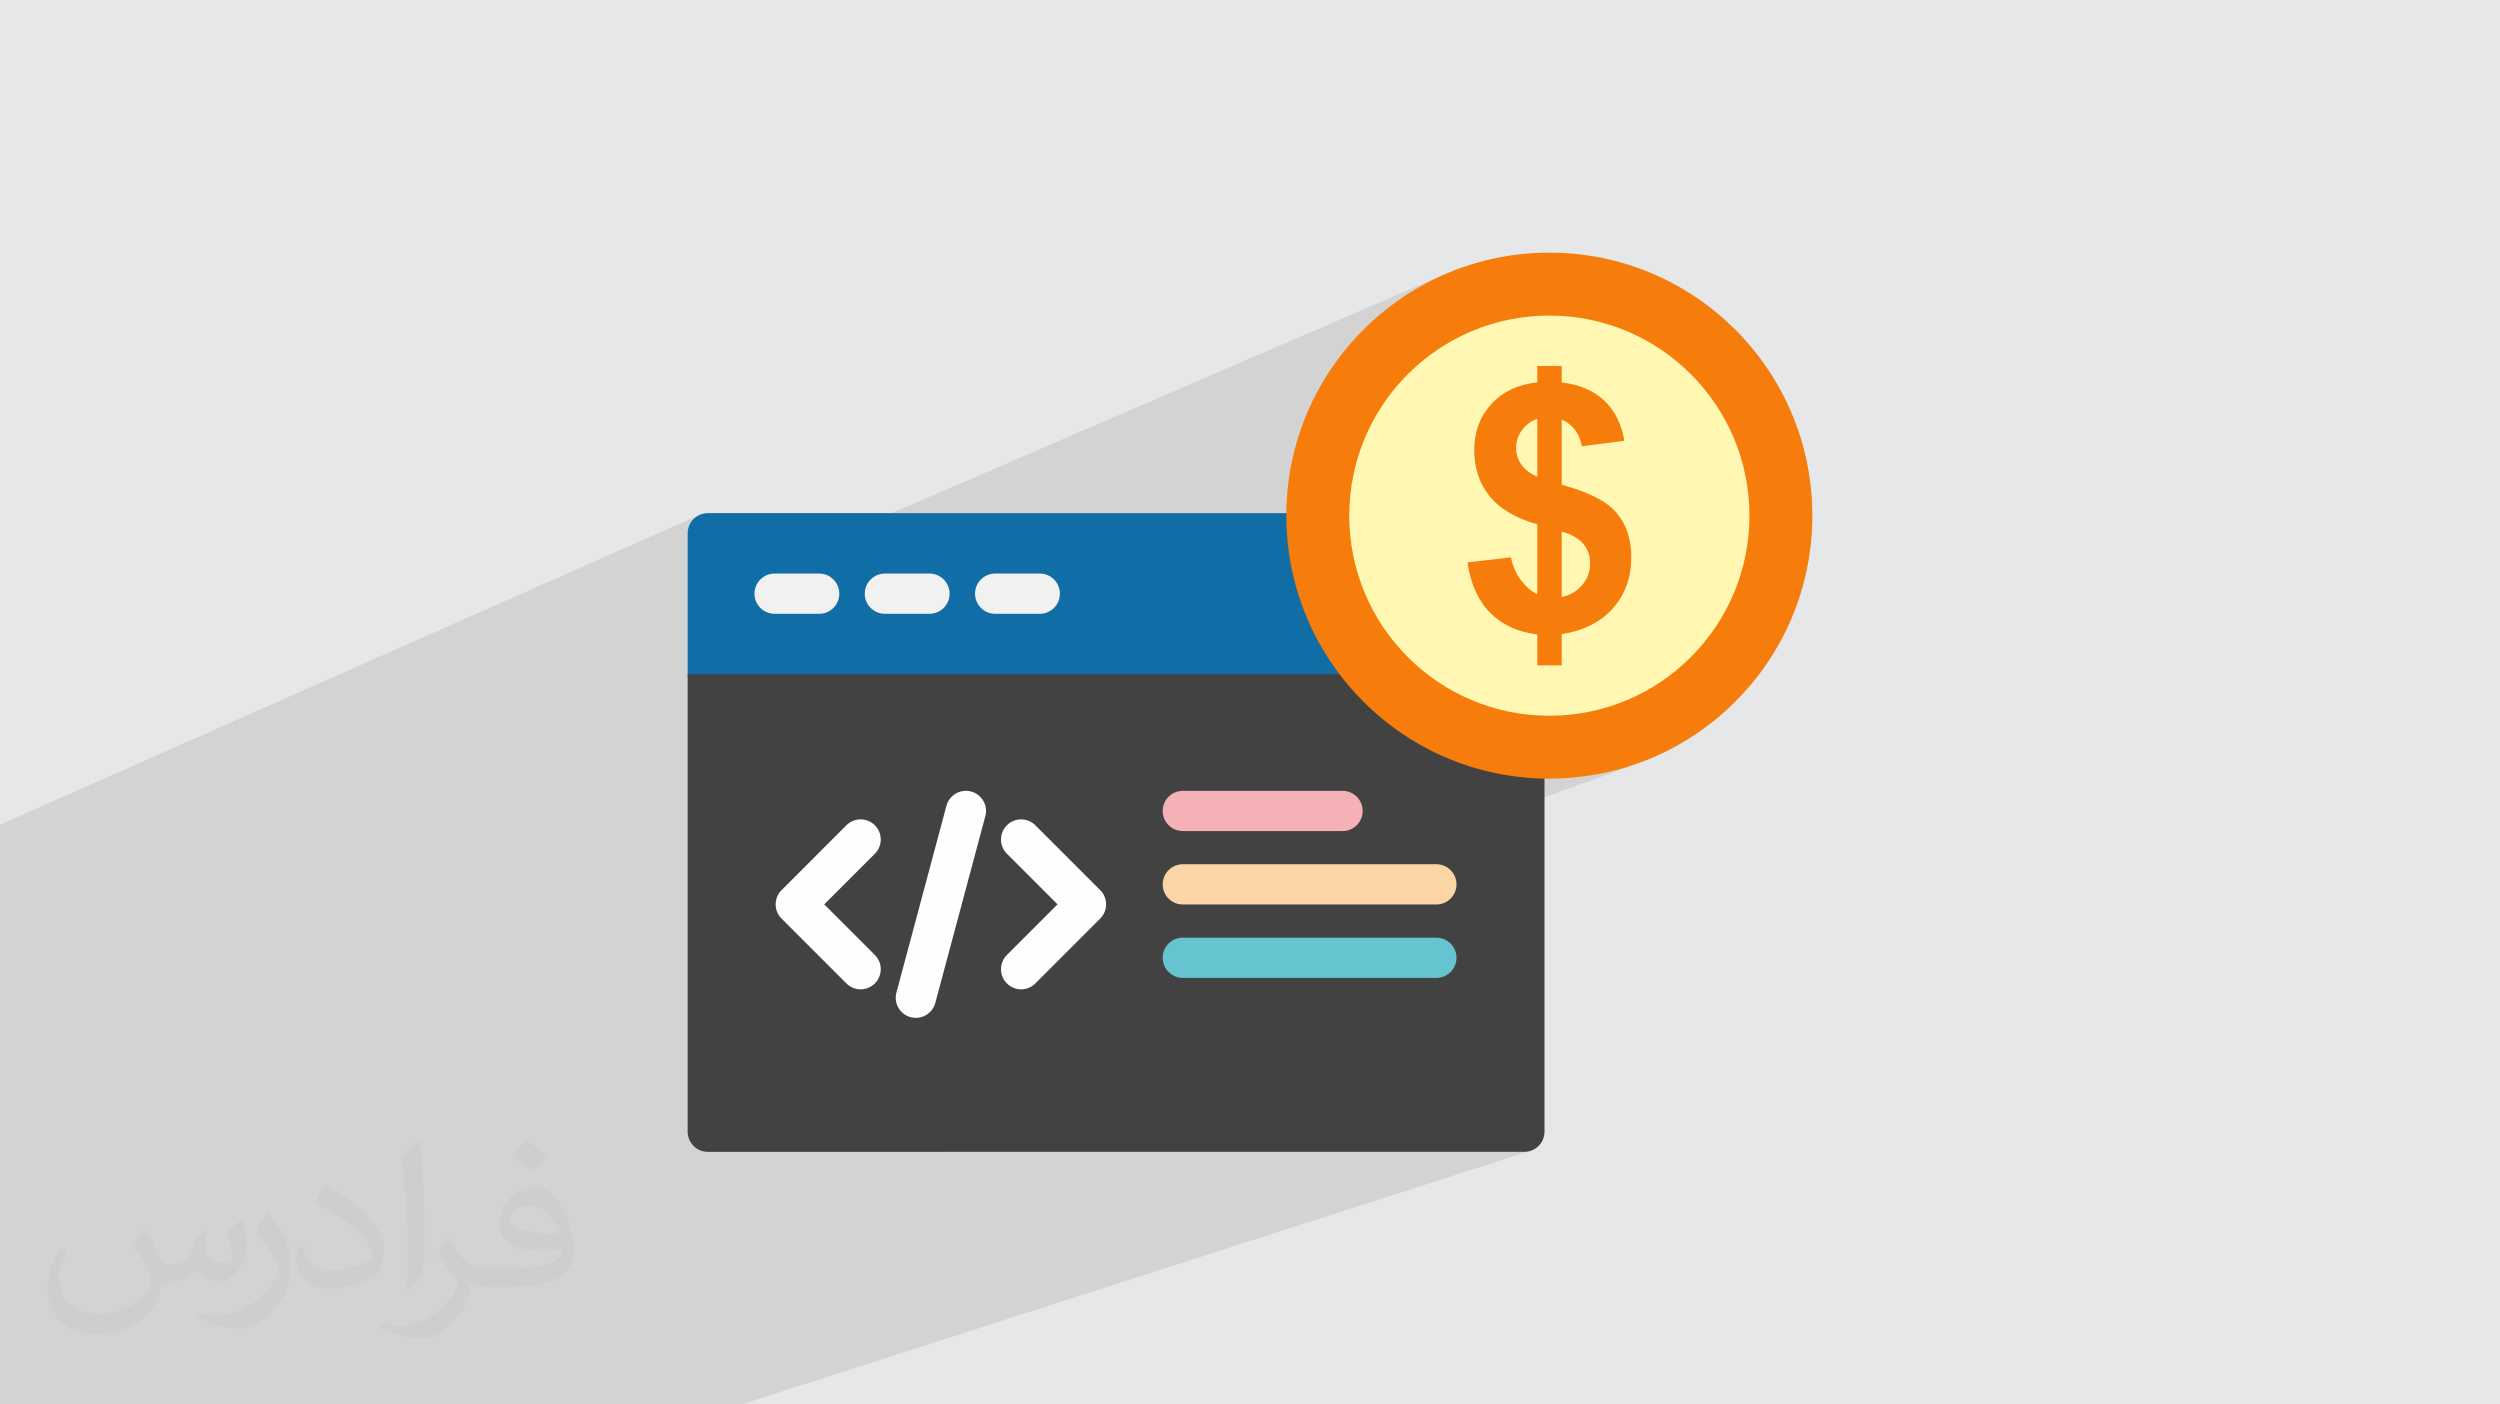
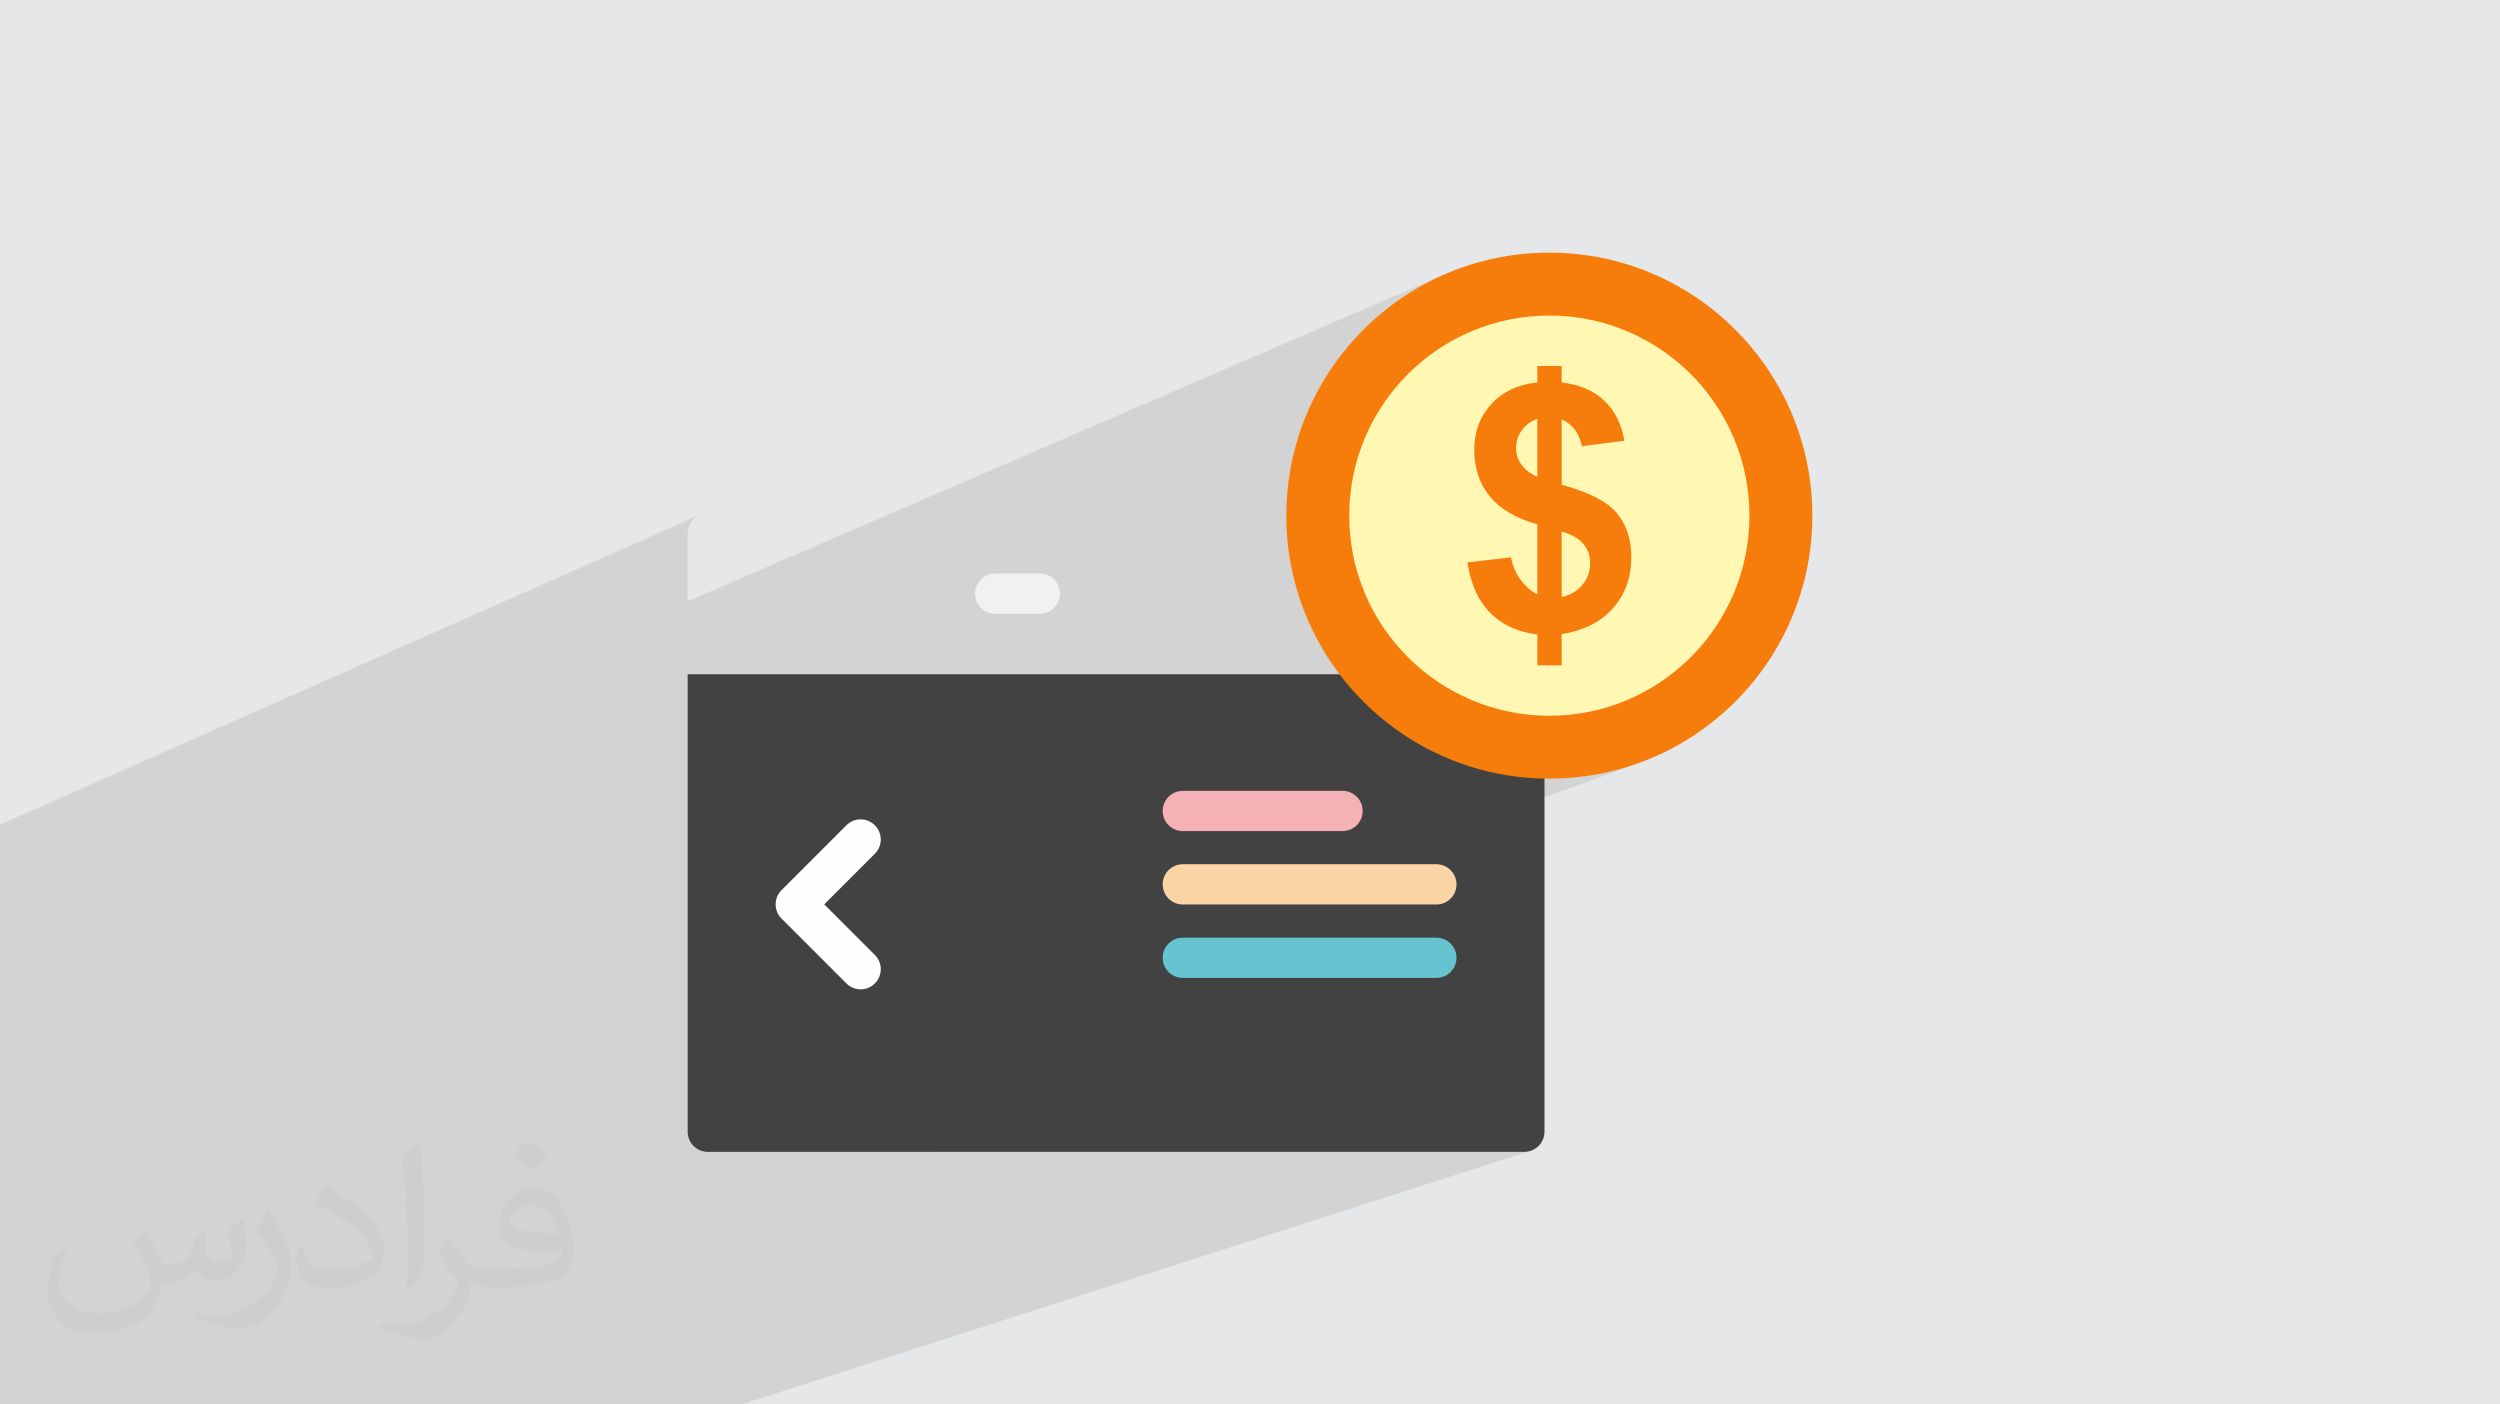
<svg xmlns="http://www.w3.org/2000/svg" xml:space="preserve" width="94.192mm" height="52.917mm" version="1.0" style="shape-rendering:geometricPrecision; text-rendering:geometricPrecision; image-rendering:optimizeQuality; fill-rule:evenodd; clip-rule:evenodd" viewBox="0 0 9404.92 5283.66">
  <defs>
    <style type="text/css">
   
    .fil6 {fill:#FEFEFE}
    .fil4 {fill:#434242}
    .fil11 {fill:#FFF7B2}
    .fil8 {fill:#FCD5A6}
    .fil7 {fill:#F5B2B6}
    .fil9 {fill:#66C3D0}
    .fil3 {fill:#106DA6}
    .fil5 {fill:#F1F1F1}
    .fil10 {fill:#F67C0B}
    .fil12 {fill:#F67C0B;fill-rule:nonzero}
    .fil2 {fill:#373435;fill-opacity:0.031}
    .fil1 {fill:#2B2A29;fill-opacity:0.102}
    .fil0 {fill:#E6E7E8}
   
  </style>
  </defs>
  <g id="Layer_x0020_1">
    <polygon class="fil0" points="-0,0 9404.92,0 9404.92,5283.66 -0,5283.66 " />
    <polygon class="fil1" points="-0,4908.96 -0,4905.29 -0,4901.04 -0,4889.74 -0,4861.46 -0,4859.3 -0,4826.25 -0,4777.76 -0,4773.52 -0,4727.87 -0,4699.64 -0,4670.47 -0,4665.95 -0,4640.51 -0,4632.58 -0,4605.1 -0,4599.51 -0,4592.97 -0,4557.68 -0,4521.14 -0,4506.58 -0,4489.14 -0,4482.21 -0,4407.38 -0,4394.39 -0,4393.56 -0,4351.08 -0,4319.26 -0,4299.77 -0,4267.76 -0,4121.95 -0,4119.09 -0,4083.64 -0,3978.49 -0,3976.97 -0,3944.43 -0,3944.33 -0,3921.08 -0,3877.16 -0,3833.1 -0,3820.92 -0,3784.52 -0,3782.68 -0,3771.55 -0,3727.24 -0,3725.63 -0,3723.73 -0,3718.2 -0,3632.86 -0,3628.4 -0,3617.61 -0,3590.81 -0,3572.95 -0,3570.31 -0,3564.54 -0,3476.8 -0,3412.39 -0,3406.38 -0,3379.18 -0,3147.16 -0,3102.38 2633.14,1936.42 2620.28,1943.39 2609.08,1952.62 2599.84,1963.83 2592.87,1976.69 2588.48,1990.92 2586.94,2006.21 2586.94,2261.9 5443.43,1028.2 5399.61,1048.01 5356.94,1069.87 5315.5,1093.69 5275.36,1119.43 5236.57,1147.01 5199.2,1176.38 5163.29,1207.48 5128.94,1240.24 5096.17,1274.6 5065.07,1310.51 5035.71,1347.88 5008.12,1386.67 4982.39,1426.81 4958.56,1468.25 4943.94,1496.81 5535.54,1246.23 5569.73,1232.75 5604.7,1220.91 5640.42,1210.78 5676.85,1202.37 5713.91,1195.75 5751.59,1190.96 5789.81,1188.05 5828.56,1187.07 5867.3,1188.05 5905.52,1190.96 5943.2,1195.75 5980.27,1202.37 6016.69,1210.78 6052.41,1220.91 6087.38,1232.75 6121.57,1246.23 6154.92,1261.3 6187.38,1277.93 6218.9,1296.06 6249.45,1315.64 6278.96,1336.63 6307.4,1358.97 6334.71,1382.64 6360.86,1407.56 6385.78,1433.7 6409.45,1461.02 6431.79,1489.46 6452.78,1518.97 6472.36,1549.51 6490.48,1581.04 6507.11,1613.5 6522.19,1646.84 6535.67,1681.03 6547.5,1716 6557.64,1751.73 6566.05,1788.15 6572.67,1825.22 6577.46,1862.89 6580.37,1901.12 6581.35,1939.86 6580.37,1978.6 6577.46,2016.83 6572.67,2054.5 6566.05,2091.57 6557.64,2128 6547.5,2163.71 6535.67,2198.69 6522.19,2232.88 6507.11,2266.23 6490.48,2298.68 6472.36,2330.21 6452.78,2360.75 6431.79,2390.26 6409.45,2418.7 6385.78,2446.02 6360.86,2472.16 6334.71,2497.09 6307.4,2520.74 6278.96,2543.09 6249.45,2564.08 6218.9,2583.66 6187.38,2601.79 6154.92,2618.42 6121.57,2633.48 6087.38,2646.96 5488.82,2869.39 5534.33,2884.78 5581.28,2898.11 5629.16,2909.17 5677.87,2917.86 5727.39,2924.15 5777.64,2927.98 5828.56,2929.27 5879.47,2927.98 5929.72,2924.15 5979.24,2917.86 6027.95,2909.17 6075.83,2898.11 6122.78,2884.78 6168.75,2869.23 5118.19,3251.19 5403.57,3251.19 5418.86,3252.74 5433.08,3257.16 5445.96,3264.16 5457.16,3273.41 5466.39,3284.64 5473.35,3297.5 5477.76,3311.69 5479.29,3326.91 5477.76,3342.2 5473.35,3356.43 5466.39,3369.3 5457.16,3380.5 5445.96,3389.74 5433.08,3396.7 5064.91,3527.45 5403.57,3527.45 5418.86,3528.99 5433.08,3533.38 5445.96,3540.35 5457.16,3549.59 5466.39,3560.79 5473.35,3573.65 5477.76,3587.88 5479.29,3603.18 5477.76,3618.39 5473.35,3632.59 5466.39,3645.45 5457.16,3656.66 5445.96,3665.92 5433.08,3672.92 3525.67,4333.21 3526.62,4333.21 3622.63,4333.21 3718.62,4333.21 3814.62,4333.21 3910.63,4333.21 4006.62,4333.21 4102.63,4333.21 4198.62,4333.21 4294.63,4333.21 4390.63,4333.21 4486.63,4333.21 4582.63,4333.21 4678.64,4333.21 4774.63,4333.21 4870.64,4333.21 4966.63,4333.21 5062.63,4333.21 5158.63,4333.21 5254.62,4333.21 5350.62,4333.21 5446.61,4333.21 5542.61,4333.21 5638.59,4333.21 5734.59,4333.21 5749.88,4331.66 5764.1,4327.24 5735.91,4336.31 6137.78,5283.66 5735.91,4336.31 2788.98,5283.66 2779.06,5283.66 780.07,5283.66 649.12,5283.66 403.42,5283.66 119.79,5283.66 -0,5283.66 -0,5283.33 -0,5282.3 -0,5197.6 -0,5190.09 -0,5140.33 -0,5136.26 -0,5121.83 -0,5115.27 -0,5112.06 -0,5089.7 -0,5059.68 -0,4991.63 -0,4981.76 -0,4947.91 -0,4927.54 -0,4921.01 " />
    <path class="fil2" d="M548.54 4627.69c17.95,27.21 29.6,53.36 40.96,82.43 8.45,16.91 12.93,48.09 52.57,48.09 11.61,0 28.28,-3.42 43.06,-11.61 16.63,-8.73 29.32,-21.94 35.94,-42l15.85 -53.36 38.57 -19.02 2.64 2.64c-5.27,20.09 -6.59,39.36 -6.59,54.43 0,44.63 38.57,61.56 69.22,61.56 17.95,0 34.09,-8.73 34.09,-25.11 0,-21.13 -8.98,-57.06 -20.62,-89.29 17.95,-17.95 35.94,-35.94 56.53,-50.47l3.17 1.6c8.98,38.04 14,75.56 14,100.66 0,24.57 -10.83,51.79 -19.81,69.49 -18.49,34.87 -51.25,62.62 -90.87,62.62 -30.1,0 -63.65,-15.07 -86.66,-43.06l-1.32 0c-21.66,26.96 -55.22,51.25 -108.86,51.25l-16.63 0c-2.64,35.41 -10.29,60.49 -21.94,82.95 -31.95,62.34 -126.81,106.47 -216.1,106.47 -124.17,0 -186.51,-71.59 -186.51,-166.96 0,-58.91 19.27,-113.6 48.88,-152.42l24.29 10.04c-18.49,35.41 -30.91,68.68 -30.91,101.45 0,89.29 72.66,131.83 156.4,131.83 77.68,0 173.83,-49.41 191.28,-106.72 -6.59,-62.62 -30.1,-91.93 -66.04,-148.99 10.83,-19.02 24.83,-38.04 42.28,-58.38l3.17 0 0 0 0 0 -0.02 -0.09zm1432.13 -336.04c26.15,16.39 51.79,35.66 76.87,57.85 -14,19.81 -31.45,37.79 -53.11,53.64 -25.11,-20.34 -50.19,-37.79 -75.84,-56.27 17.42,-19.55 34.62,-38.29 52.04,-55.22l0 0 0 0 0 0 0 0 0 0 0.03 0zm13.47 244.11c-42.28,0 -76.87,27.75 -76.87,48.34 0,44.13 84.53,57.85 185.72,57.31 -12.68,-51.79 -57.06,-105.68 -108.86,-105.68l0.01 0.03zm-94.86 236.19c54.96,0 103.04,-1.6 139.74,-10.83 40.96,-10.29 75.56,-30.91 75.56,-45.17 0,-3.7 0,-8.19 -1.32,-11.89 -22.98,2.11 -49.41,2.11 -72.38,2.11 -74.49,0 -131.55,-16.91 -154.02,-58.66 -5.55,-11.61 -9.51,-24.57 -9.51,-39.36 0,-40.43 17.42,-79.79 48.09,-107 25.61,-22.45 53.89,-36.44 82.67,-36.44 52.04,0 93.51,41.75 122.57,107.54 15.85,35.94 26.68,77.4 26.68,129.72 0,34.87 -9.51,64.19 -31.17,85.85 -40.43,39.11 -114.92,53.89 -229.04,53.89l-51.79 0 0 0 -13.47 0c-28.28,0 -48.62,-5.02 -64.72,-17.42l-2.64 0c0.79,6.59 1.32,12.93 1.32,19.02 0,25.61 -8.45,58.38 -25.61,84.53 -50.72,75.3 -105.68,108.04 -153.24,108.04 -48.09,0 -107,-18.49 -160.11,-42.54l9.51 -18.49c17.17,7.13 40.96,11.89 73.7,11.89 85.85,0 198.66,-82.43 212.66,-163 -3.17,-6.59 -8.98,-15.32 -17.17,-24.57 -25.11,-29.85 -40.96,-54.68 -55.75,-80.83 12.68,-25.11 24.29,-45.17 35.13,-63.4l4.49 -0.53c36.72,74.77 69.99,117.55 144.23,117.55l11.61 0 0 0 53.89 0 0 0 0 0 0 0 0 0 0 0 0.09 0.01zm-371.98 79c6.34,-34.34 6.87,-72.91 6.87,-108.86l0 -53.36c0,-99.6 -12.68,-244.36 -22.98,-338.68 17.95,-19.27 43.06,-42 62.87,-57.31l5.81 1.6c13.47,118.62 16.63,256 16.63,383.06 0,33.3 -1.32,65.79 -4.49,89.55 -1.85,30.1 -19.27,52.83 -56.53,87.7l-8.19 -3.7zm-382.8 -157.19c1.85,46.77 24.83,83.49 105.15,83.49 49.93,0 92.19,-12.93 138.96,-35.13 8.45,-3.7 12.93,-8.73 12.93,-12.93 0,-29.32 -22.45,-68.15 -60.23,-103.55 -36.72,-33.3 -85.34,-62.62 -130.76,-82.18 -15.6,-6.59 -20.62,-13.47 -20.62,-20.09 0,-13.47 17.95,-41.75 32.77,-62.09l5.02 -0.53c52.04,27.21 110.17,67.64 153.24,112.53 39.11,41.47 63.4,83.49 63.4,129.19 0,33.81 -10.29,65.51 -26.96,95.11 -57.06,28.79 -117.83,50.72 -178.06,50.72 -73.17,0 -123.1,-34.34 -123.1,-114.92 0,-8.73 0,-22.19 3.17,-39.64l25.11 0 0 0 0 0 0 0 0 0 0 0 -0.02 0zm-132.37 -132.9l45.45 73.45c16.63,27.21 32.23,56.81 32.23,103.55l0 59.7c0,48.34 -30.91,100.13 -80.83,151.38 -39.11,34.62 -73.7,49.41 -105.68,49.41 -47.55,0 -101.98,-14.79 -164.85,-41.75l7.13 -18.49c19.81,5.27 42.79,9.77 71.06,9.77 90.36,-0.53 182.8,-66.57 225.08,-147.15 5.02,-9.26 6.87,-17.95 6.87,-24.04 0,-9.26 -5.02,-19.55 -8.98,-28.79 -22.98,-43.31 -48.62,-82.95 -76.87,-119.68 14.79,-23.25 29.6,-45.7 45.7,-67.9l3.7 0.53 0 0 0 0 0 0 0 0 0 0 -0.02 0.01z" />
    <g id="_2169586552288">
      <g>
-         <path class="fil3" d="M5734.59 2612.01l-3071.92 0c-41.94,0 -75.73,-33.79 -75.73,-75.48l0 -530.32c0,-41.94 33.79,-75.73 75.73,-75.73l3071.92 0c41.93,0 75.73,33.79 75.73,75.73l0 530.32c0,41.69 -33.8,75.48 -75.73,75.48z" />
        <path class="fil4" d="M5734.59 4333.21c-1023.89,0 -2048.03,0 -3071.92,0 -41.93,0 -75.73,-34.04 -75.73,-75.73l0 -1720.95 3223.37 0 0 1720.95c0,41.69 -33.8,75.73 -75.73,75.73l0 0z" />
-         <path class="fil5" d="M3081.74 2309.1l-167.73 0c-41.69,0 -75.73,-33.79 -75.73,-75.73 0,-41.68 34.04,-75.72 75.73,-75.72l167.73 0c41.69,0 75.73,34.04 75.73,75.72 0,41.94 -34.04,75.73 -75.73,75.73z" />
-         <path class="fil5" d="M3496.63 2309.1l-167.73 0c-41.69,0 -75.73,-33.79 -75.73,-75.73 0,-41.68 34.04,-75.72 75.73,-75.72l167.73 0c41.94,0 75.73,34.04 75.73,75.72 0,41.94 -33.79,75.73 -75.73,75.73z" />
        <path class="fil5" d="M3911.52 2309.1l-167.74 0c-41.69,0 -75.73,-33.79 -75.73,-75.73 0,-41.68 34.04,-75.72 75.73,-75.72l167.74 0c41.93,0 75.72,34.04 75.72,75.72 0,41.94 -33.79,75.73 -75.72,75.73z" />
        <path class="fil6" d="M3237.64 3721.82c-19.24,0 -38.73,-7.4 -53.53,-22.2l-243.95 -243.95c-29.6,-29.6 -29.6,-77.45 0,-107.05l243.95 -243.95c29.6,-29.6 77.45,-29.6 107.05,0 29.61,29.61 29.61,77.45 0,107.05l-190.42 190.43 190.42 190.42c29.61,29.6 29.61,77.44 0,107.05 -14.8,14.8 -34.04,22.2 -53.52,22.2z" />
-         <path class="fil6" d="M3445.57 3829.11c-6.66,0 -13.08,-0.74 -19.74,-2.47 -40.45,-10.85 -64.37,-52.29 -53.52,-92.74l188.21 -702.75c10.85,-40.45 52.53,-64.37 92.74,-53.52 40.45,10.85 64.38,52.29 53.53,92.74l-188.21 702.74c-9.13,33.8 -39.71,56 -73.01,56z" />
-         <path class="fil6" d="M3841.46 3721.82c-19.24,0 -38.73,-7.4 -53.53,-22.2 -29.6,-29.61 -29.6,-77.45 0,-107.05l190.42 -190.42 -190.42 -190.43c-29.6,-29.6 -29.6,-77.44 0,-107.05 29.61,-29.6 77.45,-29.6 107.05,0l243.95 243.95c29.61,29.6 29.61,77.45 0,107.05l-243.95 243.95c-14.8,14.8 -34.04,22.2 -53.52,22.2z" />
        <path class="fil7" d="M5050.84 3126.38l-601.12 0c-41.93,0 -75.72,-33.8 -75.72,-75.48 0,-41.94 33.79,-75.73 75.72,-75.73l601.12 0c41.69,0 75.48,33.79 75.48,75.73 0,41.68 -33.79,75.48 -75.48,75.48z" />
        <path class="fil8" d="M5403.57 3402.64l-953.85 0c-41.93,0 -75.72,-33.8 -75.72,-75.73 0,-41.69 33.79,-75.73 75.72,-75.73l953.85 0c41.93,0 75.73,34.04 75.73,75.73 0,41.93 -33.8,75.73 -75.73,75.73z" />
        <path class="fil9" d="M5403.57 3678.89l-953.85 0c-41.93,0 -75.72,-34.04 -75.72,-75.72 0,-41.94 33.79,-75.73 75.72,-75.73l953.85 0c41.93,0 75.73,33.79 75.73,75.73 0,41.68 -33.8,75.72 -75.73,75.72z" />
      </g>
      <g>
        <circle class="fil10" cx="5828.56" cy="1939.86" r="989.41" />
        <circle class="fil11" cx="5828.56" cy="1939.86" r="752.79" />
        <path class="fil12" d="M5783.41 2235.89l0 -263.35c-81.92,-23.43 -141.89,-58.9 -179.93,-106.41 -38.27,-47.72 -57.4,-105.33 -57.4,-173.26 0,-68.8 21.71,-126.63 64.93,-173.28 43.19,-46.86 100.6,-73.73 172.4,-80.83l0 -61.91 91.57 0 0 61.91c67.08,7.97 120.38,30.74 160.16,68.37 39.55,37.61 64.91,87.92 75.88,150.91l-159.94 20.63c-9.89,-49.44 -35.26,-82.96 -76.09,-100.61l0 245.73c101.25,27.09 170.25,62.55 206.8,105.75 36.76,43.43 55.05,99.1 55.05,167.05 0,75.88 -23.01,139.72 -69.23,191.75 -46.22,52.02 -110.28,84.25 -192.62,97.16l0 117.37 -91.57 0 0 -116.08c-72.24,-8.82 -130.92,-35.48 -176.27,-80.4 -45.37,-44.93 -74.18,-108.56 -86.85,-190.46l163.79 -19.34c6.68,33.53 19.35,62.34 37.84,86.62 18.49,24.29 38.91,41.71 61.49,52.68zm0 -660.4c-24.72,8.83 -44.07,23.21 -58.47,43.43 -14.41,20.2 -21.51,42.34 -21.51,66.64 0,22.13 6.46,42.78 19.58,61.91 13.1,18.92 33.31,34.4 60.4,46.01l0 -217.99zm91.57 670.71c31.59,-6.89 57.4,-21.93 77.17,-45.14 19.99,-23.21 29.87,-50.53 29.87,-82.13 0,-27.94 -8.38,-52.24 -25.15,-72.44 -16.54,-20.43 -43.84,-35.91 -81.9,-46.87l0 246.58z" />
      </g>
    </g>
  </g>
</svg>